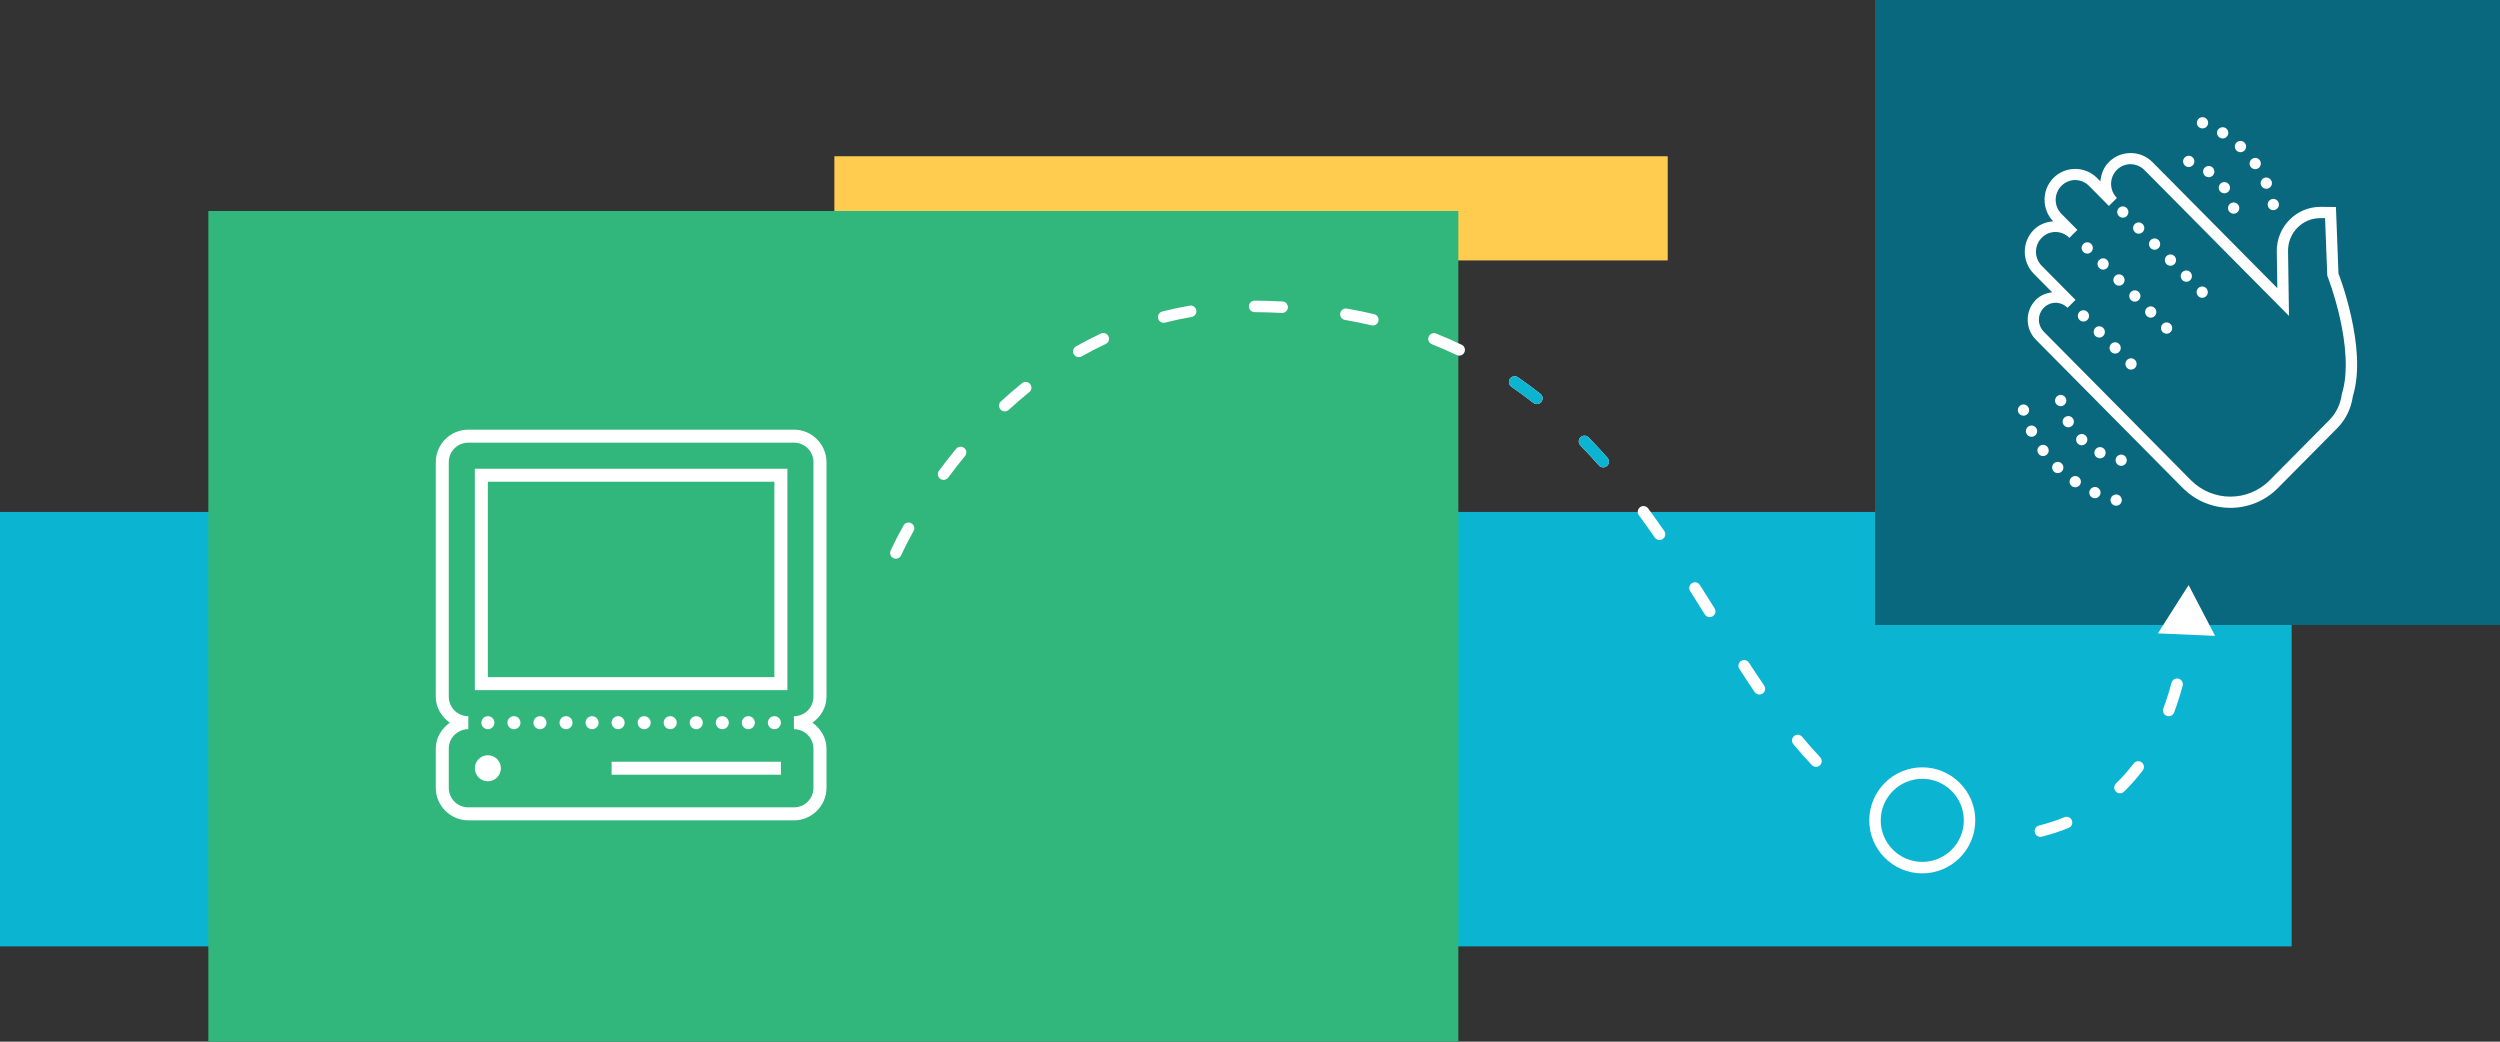
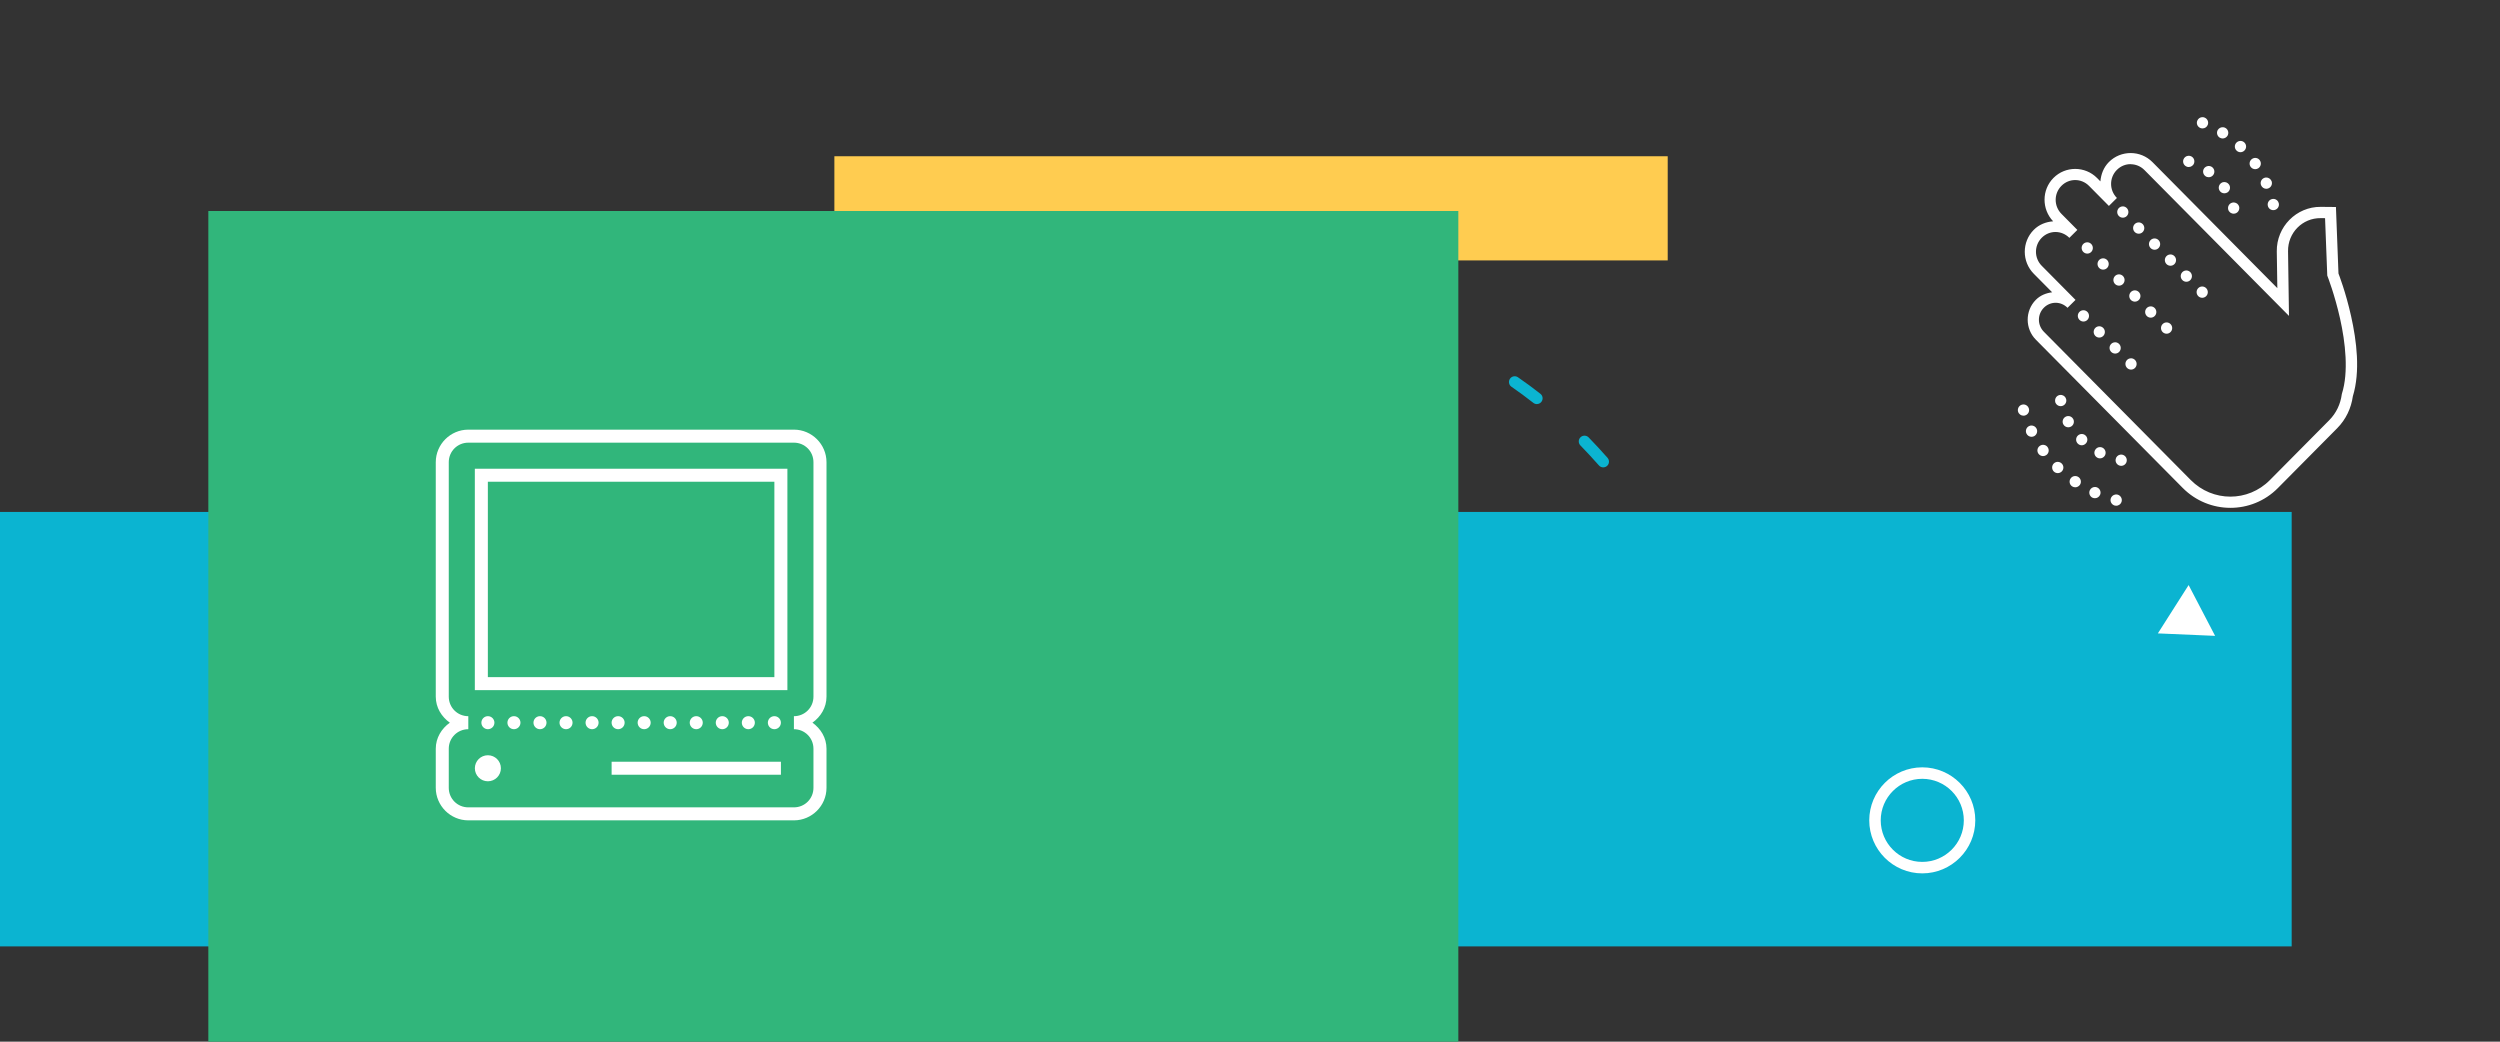
<svg xmlns="http://www.w3.org/2000/svg" viewBox="0 0 1200 500">
  <rect x="0" y="0" width="1200" height="500" fill="#333333" stroke="none" />
  <defs>
    <style>
      .cls-1 {
        fill: #fff;
      }

      .cls-2, .cls-3 {
        fill: #0bb4d1;
      }

      .cls-3, .cls-4, .cls-5, .cls-6, .cls-7 {
        mix-blend-mode: multiply;
      }

      .cls-4 {
        fill: #09687d;
      }

      .cls-5 {
        fill: #31b67b;
      }

      .cls-6 {
        fill: #ffcc50;
      }

      .cls-8 {
        isolation: isolate;
      }
    </style>
  </defs>
  <g class="cls-8">
    <g id="background_shapes" data-name="background shapes">
      <g class="cls-7">
        <rect class="cls-6" x="400.5" y="75" width="400" height="50" />
      </g>
      <g class="cls-7">
        <rect class="cls-3" x="0" y="245.73" width="1100" height="208.54" transform="translate(1100 700) rotate(180)" />
      </g>
      <g class="cls-7">
-         <rect class="cls-4" x="900" y="0" width="300" height="300" transform="translate(2100 300) rotate(180)" />
-       </g>
+         </g>
      <rect class="cls-5" x="100" y="101.29" width="600" height="400" transform="translate(800 602.58) rotate(180)" />
    </g>
    <g id="icons_outlined" data-name="icons outlined">
      <path class="cls-1" d="m224.8,206.23c-8.6,0-15.63,7.03-15.63,15.63v112.53c0,5.24,2.77,9.66,6.75,12.5-3.98,2.84-6.75,7.26-6.75,12.5v18.75c0,8.6,7.03,15.63,15.63,15.63h156.29c8.6,0,15.63-7.03,15.63-15.63v-18.75c0-5.24-2.77-9.66-6.75-12.5,3.98-2.84,6.75-7.26,6.75-12.5v-112.53c0-8.6-7.03-15.63-15.63-15.63h-156.29Zm165.66,15.63v112.53c0,5.21-4.16,9.38-9.38,9.38v6.25c5.21,0,9.38,4.16,9.38,9.38v18.75c0,5.21-4.16,9.38-9.38,9.38h-156.29c-5.21,0-9.38-4.16-9.38-9.38v-18.75c0-5.21,4.16-9.38,9.38-9.38v-6.25c-5.21,0-9.38-4.16-9.38-9.38v-112.53c0-5.21,4.16-9.38,9.38-9.38h156.29c5.21,0,9.38,4.16,9.38,9.38Zm-162.54,3.13v106.27s150.03,0,150.03,0v-106.27s-150.03,0-150.03,0Zm143.78,100.02h-137.53v-93.77h137.53v93.77Zm-3.13,21.88c0,1.72,1.4,3.13,3.13,3.13s3.13-1.4,3.13-3.13-1.4-3.13-3.13-3.13-3.13,1.4-3.13,3.13Zm-12.5,0c0,1.72,1.4,3.13,3.13,3.13s3.13-1.4,3.13-3.13-1.4-3.13-3.13-3.13-3.13,1.4-3.13,3.13Zm-12.5,0c0,1.72,1.4,3.13,3.13,3.13s3.13-1.4,3.13-3.13c0-1.72-1.4-3.13-3.13-3.13s-3.13,1.4-3.13,3.13Zm-12.5,0c0,1.72,1.4,3.13,3.13,3.13s3.13-1.4,3.13-3.13-1.4-3.13-3.13-3.13-3.13,1.4-3.13,3.13Zm-12.5,0c0,1.72,1.4,3.13,3.13,3.13s3.13-1.4,3.13-3.13-1.4-3.13-3.13-3.13-3.13,1.4-3.13,3.13Zm-12.5,0c0,1.72,1.4,3.13,3.13,3.13s3.13-1.4,3.13-3.13c0-1.72-1.4-3.13-3.13-3.13s-3.13,1.4-3.13,3.13Zm-12.5,0c0,1.72,1.4,3.13,3.13,3.13s3.13-1.4,3.13-3.13c0-1.72-1.4-3.13-3.13-3.13s-3.13,1.4-3.13,3.13Zm-12.5,0c0,1.72,1.4,3.13,3.13,3.13s3.13-1.4,3.13-3.13-1.4-3.13-3.13-3.13-3.13,1.4-3.13,3.13Zm-12.5,0c0,1.72,1.4,3.13,3.13,3.13s3.13-1.4,3.13-3.13-1.4-3.13-3.13-3.13-3.13,1.4-3.13,3.13Zm-12.5,0c0,1.72,1.4,3.13,3.13,3.13s3.13-1.4,3.13-3.13-1.4-3.13-3.13-3.13-3.13,1.4-3.13,3.13Zm-12.5,0c0,1.72,1.4,3.13,3.13,3.13s3.13-1.4,3.13-3.13c0-1.72-1.4-3.13-3.13-3.13s-3.13,1.4-3.13,3.13Zm-12.5,0c0,1.72,1.4,3.13,3.13,3.13s3.13-1.4,3.13-3.13c0-1.72-1.4-3.13-3.13-3.13s-3.13,1.4-3.13,3.13Zm-3.13,21.88c0,3.46,2.8,6.25,6.25,6.25s6.25-2.8,6.25-6.25c0-3.46-2.8-6.25-6.25-6.25-3.46,0-6.25,2.8-6.25,6.25Zm65.64-3.13v6.25s81.27,0,81.27,0v-6.25s-81.27,0-81.27,0Z" />
      <g>
-         <path class="cls-1" d="m979.38,401.68c-1.24,0-2.36-.84-2.67-2.09-.37-1.48.53-2.97,2.01-3.34,4.22-1.05,8.31-2.39,12.17-3.98,1.41-.58,3.02.09,3.6,1.5.58,1.41-.09,3.02-1.5,3.6-4.11,1.69-8.46,3.12-12.93,4.24-.22.06-.45.08-.67.08Zm38.22-20.88c-.72,0-1.44-.28-1.98-.84-1.06-1.09-1.03-2.84.06-3.9,3.01-2.91,5.86-6.14,8.47-9.59.92-1.21,2.65-1.45,3.86-.53,1.21.92,1.45,2.65.53,3.86-2.78,3.67-5.82,7.11-9.03,10.22-.54.52-1.23.78-1.92.78Zm-145.93-12.71c-.73,0-1.46-.29-2-.86-2.92-3.09-5.91-6.47-8.88-10.04-.97-1.17-.81-2.91.36-3.88,1.17-.97,2.91-.81,3.88.36,2.89,3.49,5.8,6.77,8.64,9.77,1.05,1.11,1,2.85-.11,3.9-.53.5-1.21.75-1.9.75Zm169.31-24.29c-.32,0-.65-.06-.97-.18-1.43-.54-2.15-2.12-1.62-3.55,1.47-3.93,2.8-8.09,3.95-12.36.4-1.47,1.91-2.34,3.38-1.95,1.47.4,2.34,1.91,1.95,3.38-1.19,4.44-2.58,8.77-4.11,12.87-.42,1.11-1.47,1.79-2.58,1.79Zm-196.47-10.42c-.88,0-1.75-.42-2.28-1.21-2.32-3.42-4.73-7.05-7.35-11.09-.83-1.28-.47-2.99.81-3.81,1.28-.83,2.99-.46,3.81.81,2.6,4.01,4.99,7.61,7.29,10.99.86,1.26.53,2.97-.73,3.83-.47.32-1.01.48-1.55.48Zm-23.85-37.16c-.92,0-1.82-.46-2.34-1.29-2.33-3.71-4.68-7.45-7.06-11.19-.82-1.29-.44-2.99.85-3.81,1.28-.82,2.99-.44,3.81.85,2.39,3.75,4.74,7.5,7.08,11.22.81,1.29.42,2.99-.87,3.8-.46.29-.96.42-1.46.42Zm-390.63-28.04c-.37,0-.74-.07-1.1-.23-1.4-.61-2.03-2.24-1.42-3.63.08-.19,2.09-4.75,6.19-12.09.74-1.33,2.42-1.81,3.75-1.06,1.33.74,1.8,2.42,1.06,3.75-3.96,7.08-5.93,11.56-5.95,11.61-.45,1.03-1.47,1.65-2.53,1.65Zm366.54-8.97c-.87,0-1.73-.41-2.27-1.19-2.58-3.72-5.15-7.32-7.65-10.72-.9-1.23-.64-2.95.59-3.86,1.22-.9,2.95-.64,3.86.59,2.53,3.44,5.13,7.08,7.74,10.84.87,1.25.56,2.97-.69,3.84-.48.33-1.03.49-1.57.49Zm-343.66-28.84c-.57,0-1.14-.18-1.64-.54-1.22-.91-1.48-2.63-.58-3.86,2.66-3.6,5.44-7.15,8.26-10.56.97-1.17,2.71-1.34,3.88-.37,1.17.97,1.34,2.71.37,3.88-2.75,3.33-5.47,6.8-8.07,10.32-.54.73-1.38,1.12-2.22,1.12Zm316.64-6.03c-.76,0-1.52-.31-2.07-.93-2.94-3.33-5.93-6.56-8.9-9.61-1.06-1.09-1.04-2.84.05-3.9,1.09-1.06,2.84-1.04,3.9.05,3.03,3.11,6.08,6.41,9.08,9.81,1.01,1.14.9,2.88-.24,3.89-.52.46-1.18.69-1.82.69Zm-287.25-26.86c-.74,0-1.49-.3-2.03-.89-1.03-1.12-.96-2.87.16-3.9,3.31-3.05,6.73-6,10.16-8.77,1.18-.96,2.92-.77,3.88.41.96,1.18.77,2.92-.41,3.88-3.33,2.7-6.66,5.57-9.89,8.54-.53.49-1.2.73-1.87.73Zm255.39-3.52c-.6,0-1.2-.19-1.7-.59-3.44-2.7-6.97-5.3-10.5-7.73-1.26-.86-1.57-2.58-.71-3.84.86-1.26,2.58-1.57,3.83-.71,3.63,2.5,7.26,5.17,10.78,7.94,1.2.94,1.4,2.68.46,3.87-.54.69-1.35,1.05-2.17,1.05Zm-219.87-22.53c-.96,0-1.9-.5-2.4-1.4-.75-1.33-.28-3.01,1.04-3.76,3.91-2.21,7.93-4.28,11.95-6.16,1.38-.64,3.02-.05,3.67,1.33.65,1.38.05,3.02-1.33,3.67-3.89,1.82-7.78,3.83-11.57,5.97-.43.24-.9.36-1.35.36Zm182.59-.73c-.4,0-.8-.09-1.19-.27-3.89-1.86-7.91-3.61-11.93-5.21-1.42-.56-2.11-2.17-1.54-3.58.56-1.41,2.16-2.11,3.58-1.54,4.14,1.65,8.26,3.45,12.27,5.36,1.38.66,1.96,2.3,1.3,3.68-.47.99-1.46,1.57-2.49,1.57Zm-41.45-14.47c-.21,0-.42-.02-.63-.07-4.17-.98-8.47-1.85-12.78-2.6-1.5-.26-2.51-1.69-2.24-3.19.26-1.5,1.68-2.51,3.19-2.25,4.42.77,8.82,1.66,13.09,2.67,1.48.35,2.4,1.83,2.06,3.31-.3,1.27-1.43,2.13-2.68,2.13Zm-100.38-1.29c-1.23,0-2.35-.83-2.67-2.08-.38-1.48.51-2.98,1.99-3.35,4.32-1.1,8.74-2.04,13.15-2.8,1.5-.26,2.93.75,3.18,2.25.26,1.5-.75,2.93-2.25,3.18-4.26.73-8.54,1.64-12.71,2.7-.23.06-.46.09-.68.09Zm56.86-4.73s-.1,0-.15,0c-4.27-.22-8.67-.35-13.08-.38-1.52-.01-2.75-1.25-2.74-2.78.01-1.52,1.24-2.74,2.76-2.74h.02c4.49.03,8.97.16,13.33.39,1.52.08,2.69,1.38,2.61,2.9-.08,1.47-1.29,2.61-2.75,2.61Z" />
        <polygon class="cls-1" points="1063.25 305.21 1050.54 280.83 1035.77 304.03 1063.25 305.21" />
      </g>
      <g class="cls-7">
        <path class="cls-2" d="m769.56,224.34c-.76,0-1.52-.31-2.07-.93-2.94-3.33-5.93-6.56-8.9-9.61-1.06-1.09-1.04-2.84.05-3.9,1.09-1.06,2.84-1.04,3.9.05,3.03,3.11,6.08,6.41,9.08,9.81,1.01,1.14.9,2.88-.24,3.89-.52.46-1.18.69-1.82.69Zm-31.86-30.38c-.6,0-1.2-.19-1.7-.59-3.44-2.7-6.97-5.3-10.5-7.73-1.26-.86-1.57-2.58-.71-3.84.86-1.26,2.58-1.57,3.83-.71,3.63,2.5,7.26,5.17,10.78,7.94,1.2.94,1.4,2.68.46,3.87-.54.69-1.35,1.05-2.17,1.05Z" />
      </g>
      <path class="cls-1" d="m922.69,419.22c-14.03,0-25.45-11.42-25.45-25.45s11.42-25.45,25.45-25.45,25.45,11.42,25.45,25.45-11.42,25.45-25.45,25.45Zm0-45.39c-10.99,0-19.94,8.94-19.94,19.94s8.94,19.94,19.94,19.94,19.94-8.94,19.94-19.94-8.94-19.94-19.94-19.94Z" />
      <path class="cls-1" d="m1057.11,56.23c-1.05.03-2.03.69-2.44,1.75-.54,1.38.16,2.95,1.57,3.49.32.11.65.17.98.17,1.08,0,2.11-.65,2.51-1.73.54-1.38-.16-2.95-1.57-3.49-.34-.14-.7-.19-1.05-.18Zm10.19,4.86c-1.04-.16-2.12.29-2.73,1.24-.78,1.24-.4,2.92.87,3.73.46.27.95.41,1.44.41.89,0,1.78-.46,2.3-1.27.78-1.27.4-2.95-.87-3.73-.32-.2-.66-.32-1-.37Zm8.05,6.56c-.69.02-1.37.3-1.89.84-1.03,1.08-.98,2.79.11,3.81.51.51,1.19.76,1.84.76.73,0,1.46-.3,1.98-.87,1.03-1.08.98-2.78-.11-3.81-.54-.51-1.24-.76-1.93-.74Zm-52.63,5.81c-3.8,0-7.6,1.44-10.47,4.34-2.55,2.57-3.77,5.89-4.06,9.26l-1.59-1.61c-5.76-5.81-15.2-5.83-20.95-.03-5.67,5.72-5.67,14.99-.14,20.81-3.4.26-6.74,1.51-9.32,4.11-5.75,5.8-5.73,15.26.03,21.07l8.81,8.89c-2.86.36-5.65,1.42-7.83,3.62-5.23,5.27-5.21,13.88.03,19.15l40,40.37,13.33,13.46,17.14,17.3c12.6,12.71,33.11,12.76,45.67.08l28.47-28.72c4.27-4.3,6.74-9.73,7.52-15.32,3.68-11.98,1.81-26.64-.83-38.48-2.59-11.61-5.88-20.01-6.06-20.48l-1.22-31.92-7.26-.07c-11.74-.12-21.3,9.58-21.13,21.39l.26,17.62-5.63-5.68-54.29-54.79c-2.88-2.91-6.68-4.37-10.48-4.37Zm27.63,1.32c-1.05.09-1.99.8-2.33,1.85-.46,1.44.33,2.95,1.76,3.41.27.11.54.13.81.13,1.14,0,2.22-.73,2.57-1.86.46-1.44-.3-2.95-1.73-3.41-.36-.11-.72-.15-1.07-.12Zm32.61,1.05c-.68-.11-1.4.03-2.01.48-1.22.84-1.51,2.54-.65,3.76.51.73,1.35,1.14,2.22,1.14.51,0,1.08-.16,1.54-.49,1.22-.87,1.51-2.54.65-3.76v-.03c-.43-.61-1.07-.99-1.75-1.1Zm-60.25,3c2.39,0,4.79.94,6.64,2.81l54.29,54.79,15.07,15.2-.45-31.03c-.13-8.87,6.92-15.99,15.67-15.9l2.1.02,1.06,27.55.16.43s3.42,8.75,5.99,20.25c2.57,11.5,4.14,25.7.9,35.96l-.07.22-.03.23c-.61,4.55-2.6,8.91-6.05,12.38l-28.47,28.72c-10.5,10.59-27.44,10.57-37.98-.07l-17.14-17.3-13.33-13.46-40-40.37c-3.18-3.21-3.19-8.35-.03-11.54,3.16-3.19,8.19-3.18,11.37.03l3.84-3.8h0s-.01-.01-.02-.02l-16.18-16.33c-3.71-3.74-3.71-9.74-.03-13.46,3.68-3.72,9.56-3.71,13.27.03l3.84-3.81-7.62-7.69c-3.71-3.74-3.71-9.74-.03-13.46,3.68-3.72,9.56-3.71,13.27.03l9.52,9.61,3.84-3.81v-.02c-3.71-3.74-3.71-9.73-.03-13.45,1.84-1.86,4.23-2.79,6.63-2.78Zm37.06.88c-.69.11-1.33.48-1.78,1.07-.87,1.22-.59,2.89.62,3.78.46.35,1.03.51,1.57.51.84,0,1.68-.38,2.19-1.11.89-1.22.62-2.89-.6-3.78-.59-.43-1.32-.58-2.01-.48Zm28.01,5.49c-.35,0-.7.08-1.04.23-1.38.59-2,2.19-1.38,3.57.43,1,1.43,1.62,2.46,1.62.38,0,.73-.08,1.08-.24,1.38-.59,2-2.19,1.41-3.57h-.03c-.45-1.01-1.45-1.62-2.5-1.61Zm-20.61,2.22c-.34.07-.68.21-.98.42-1.24.87-1.57,2.54-.71,3.79.51.76,1.35,1.16,2.22,1.16.54,0,1.06-.16,1.54-.46,1.22-.84,1.54-2.54.7-3.75-.63-.93-1.74-1.35-2.77-1.15Zm24.5,8.09c-.34-.06-.71-.06-1.07.03-1.46.32-2.38,1.76-2.05,3.22.27,1.27,1.38,2.11,2.62,2.11.19,0,.41,0,.6-.06,1.46-.32,2.38-1.76,2.05-3.22-.24-1.1-1.11-1.9-2.14-2.09Zm-19.13,1.7c-.35-.05-.72-.04-1.08.06-1.43.38-2.3,1.84-1.92,3.3.32,1.21,1.41,2,2.62,2,.22,0,.43-.03.68-.08,1.43-.38,2.3-1.84,1.95-3.3-.28-1.07-1.19-1.83-2.24-1.98Zm-53.59,1.86c-.69,0-1.37.26-1.9.79-1.05,1.06-1.05,2.77,0,3.83,1.05,1.06,2.76,1.07,3.8.01,1.05-1.06,1.04-2.78-.01-3.84-.53-.53-1.21-.8-1.9-.8Zm7.62,7.69c-.69,0-1.38.26-1.9.79-1.05,1.06-1.04,2.77.01,3.83,1.05,1.06,2.76,1.07,3.8.01,1.05-1.06,1.04-2.78-.01-3.84-.53-.53-1.21-.8-1.9-.8Zm7.62,7.69c-.69,0-1.37.26-1.9.79-1.05,1.06-1.05,2.78,0,3.84,1.05,1.06,2.76,1.07,3.8.01,1.05-1.06,1.05-2.78,0-3.84-.53-.53-1.22-.8-1.91-.8Zm-32.32,1.86c-.69,0-1.38.26-1.9.79-1.05,1.06-1.04,2.77.01,3.83s2.76,1.07,3.8.01c1.05-1.06,1.04-2.78-.01-3.84-.53-.53-1.21-.8-1.9-.8Zm39.94,5.83c-.69,0-1.38.26-1.9.79-1.05,1.06-1.04,2.77.01,3.83,1.05,1.06,2.76,1.07,3.8.01,1.05-1.06,1.04-2.78-.01-3.84-.53-.53-1.21-.8-1.9-.8Zm-32.32,1.86c-.69,0-1.38.26-1.9.79-1.05,1.06-1.04,2.78.01,3.84,1.05,1.06,2.75,1.06,3.8,0,1.05-1.06,1.05-2.77,0-3.83-.53-.53-1.21-.8-1.9-.8Zm39.94,5.83c-.69,0-1.38.26-1.9.79-1.05,1.06-1.04,2.77.01,3.83,1.05,1.06,2.76,1.07,3.8.01,1.05-1.06,1.04-2.78-.01-3.84-.53-.53-1.21-.8-1.9-.8Zm-32.32,1.86c-.69,0-1.37.26-1.9.79-1.05,1.06-1.05,2.78,0,3.84,1.05,1.06,2.76,1.07,3.8.01,1.05-1.06,1.05-2.78,0-3.84-.53-.53-1.22-.8-1.91-.8Zm39.94,5.83c-.69,0-1.38.26-1.9.79-1.05,1.06-1.04,2.78.01,3.84,1.05,1.06,2.75,1.06,3.8,0,1.05-1.06,1.05-2.77,0-3.83-.53-.53-1.21-.8-1.9-.8Zm-32.32,1.85c-.69,0-1.37.26-1.9.79-1.05,1.06-1.05,2.78,0,3.84,1.05,1.06,2.76,1.06,3.8,0,1.05-1.06,1.05-2.77,0-3.83-.53-.53-1.22-.8-1.91-.8Zm7.62,7.69c-.69,0-1.38.26-1.9.79-1.05,1.06-1.04,2.78.01,3.84s2.76,1.06,3.8,0c1.05-1.06,1.04-2.77-.01-3.83-.53-.53-1.21-.8-1.9-.8Zm-32.32,1.86c-.69,0-1.38.26-1.9.79-1.05,1.06-1.04,2.77.01,3.83s2.75,1.07,3.8.01c1.05-1.06,1.05-2.78,0-3.84-.53-.53-1.21-.8-1.9-.8Zm39.93,5.84c-.69,0-1.37.26-1.9.79-1.05,1.06-1.05,2.78,0,3.84,1.05,1.06,2.76,1.06,3.8,0,1.05-1.06,1.05-2.77,0-3.83-.53-.53-1.22-.8-1.91-.8Zm-32.32,1.85c-.69,0-1.38.26-1.9.79-1.05,1.06-1.04,2.78.01,3.84,1.05,1.06,2.76,1.06,3.8,0,1.05-1.06,1.04-2.77-.01-3.83-.53-.53-1.21-.8-1.9-.8Zm7.62,7.69c-.69,0-1.38.26-1.9.79-1.05,1.06-1.04,2.77.01,3.83,1.05,1.06,2.76,1.07,3.8.01,1.05-1.06,1.04-2.78-.01-3.84-.53-.53-1.21-.8-1.9-.8Zm7.62,7.69c-.69,0-1.38.26-1.9.79-1.05,1.06-1.04,2.77.01,3.83s2.75,1.07,3.8.01c1.05-1.06,1.05-2.78,0-3.84-.53-.53-1.21-.8-1.9-.8Zm-33.21,17.62c-.34-.07-.71-.07-1.07,0-1.46.3-2.4,1.7-2.11,3.19h-.03c.27,1.27,1.41,2.16,2.65,2.16.19,0,.38-.03.54-.05,1.49-.3,2.43-1.73,2.13-3.19-.22-1.1-1.08-1.9-2.12-2.11Zm-18.07,4.55c-.35-.04-.71-.02-1.07.08-1.43.4-2.27,1.92-1.86,3.35.35,1.19,1.43,1.95,2.59,1.94.24,0,.52-.02.76-.11,1.43-.41,2.27-1.89,1.84-3.33-.3-1.07-1.22-1.81-2.26-1.94Zm20.92,5.56c-.35.03-.7.13-1.03.31-1.32.7-1.81,2.36-1.11,3.65.49.92,1.44,1.43,2.38,1.43.43,0,.89-.11,1.3-.33,1.3-.7,1.78-2.35,1.08-3.65-.53-.99-1.57-1.51-2.62-1.42Zm-17.53,4.52c-.35.02-.71.12-1.05.29-1.32.62-1.89,2.24-1.24,3.6.46.97,1.43,1.54,2.43,1.54.41,0,.78-.11,1.19-.27,1.32-.68,1.89-2.27,1.24-3.62-.49-1.01-1.52-1.59-2.58-1.53Zm24.22,4.08c-.69.01-1.38.28-1.91.82-1.03,1.05-1.03,2.76.05,3.81.51.51,1.19.79,1.86.79.73,0,1.43-.3,1.95-.84,1.05-1.05,1.03-2.78-.05-3.81-.53-.53-1.22-.78-1.91-.77Zm-18.12,5.22c-.68-.11-1.4.05-2.01.5-1.22.87-1.49,2.54-.62,3.76.54.73,1.38,1.13,2.22,1.13.54,0,1.08-.16,1.57-.51,1.22-.89,1.49-2.56.6-3.78h.03c-.45-.61-1.09-.99-1.77-1.09Zm27.11,1.07c-1.05-.08-2.09.46-2.59,1.46-.7,1.32-.19,2.95,1.14,3.65.41.22.84.3,1.24.3.97,0,1.92-.51,2.41-1.46.68-1.33.16-2.95-1.16-3.65-.33-.17-.68-.26-1.03-.29Zm9.42,3.64c-1.03.21-1.89,1.02-2.09,2.11-.3,1.49.65,2.89,2.11,3.19.16.05.35.06.54.06,1.24,0,2.38-.89,2.62-2.17.3-1.46-.65-2.89-2.11-3.19-.37-.08-.73-.07-1.07,0Zm-29.94,3.44c-.69.01-1.38.28-1.9.81-1.03,1.08-1,2.78.05,3.84.54.51,1.21.76,1.89.76s1.41-.27,1.95-.83c1.03-1.05,1-2.79-.08-3.81-.53-.51-1.22-.77-1.92-.76Zm7.92,6.85c-.68.13-1.31.52-1.73,1.15-.84,1.22-.52,2.92.73,3.76.46.3,1,.46,1.52.46.87,0,1.7-.44,2.24-1.19.84-1.24.51-2.92-.73-3.75-.62-.42-1.35-.55-2.03-.42Zm10.02,5.21c-1.05-.02-2.06.58-2.52,1.59-.62,1.38,0,2.97,1.35,3.6v-.03c.35.16.73.24,1.11.24,1.03,0,2-.59,2.46-1.59.62-1.35,0-2.95-1.35-3.57-.34-.16-.69-.23-1.04-.24Zm9.74,3.62c-1.04.16-1.95.93-2.23,2-.38,1.46.52,2.92,1.95,3.3.22.05.46.08.68.08,1.22,0,2.29-.81,2.62-2.03.38-1.43-.51-2.92-1.94-3.3-.36-.09-.72-.11-1.07-.05Z" />
    </g>
  </g>
</svg>